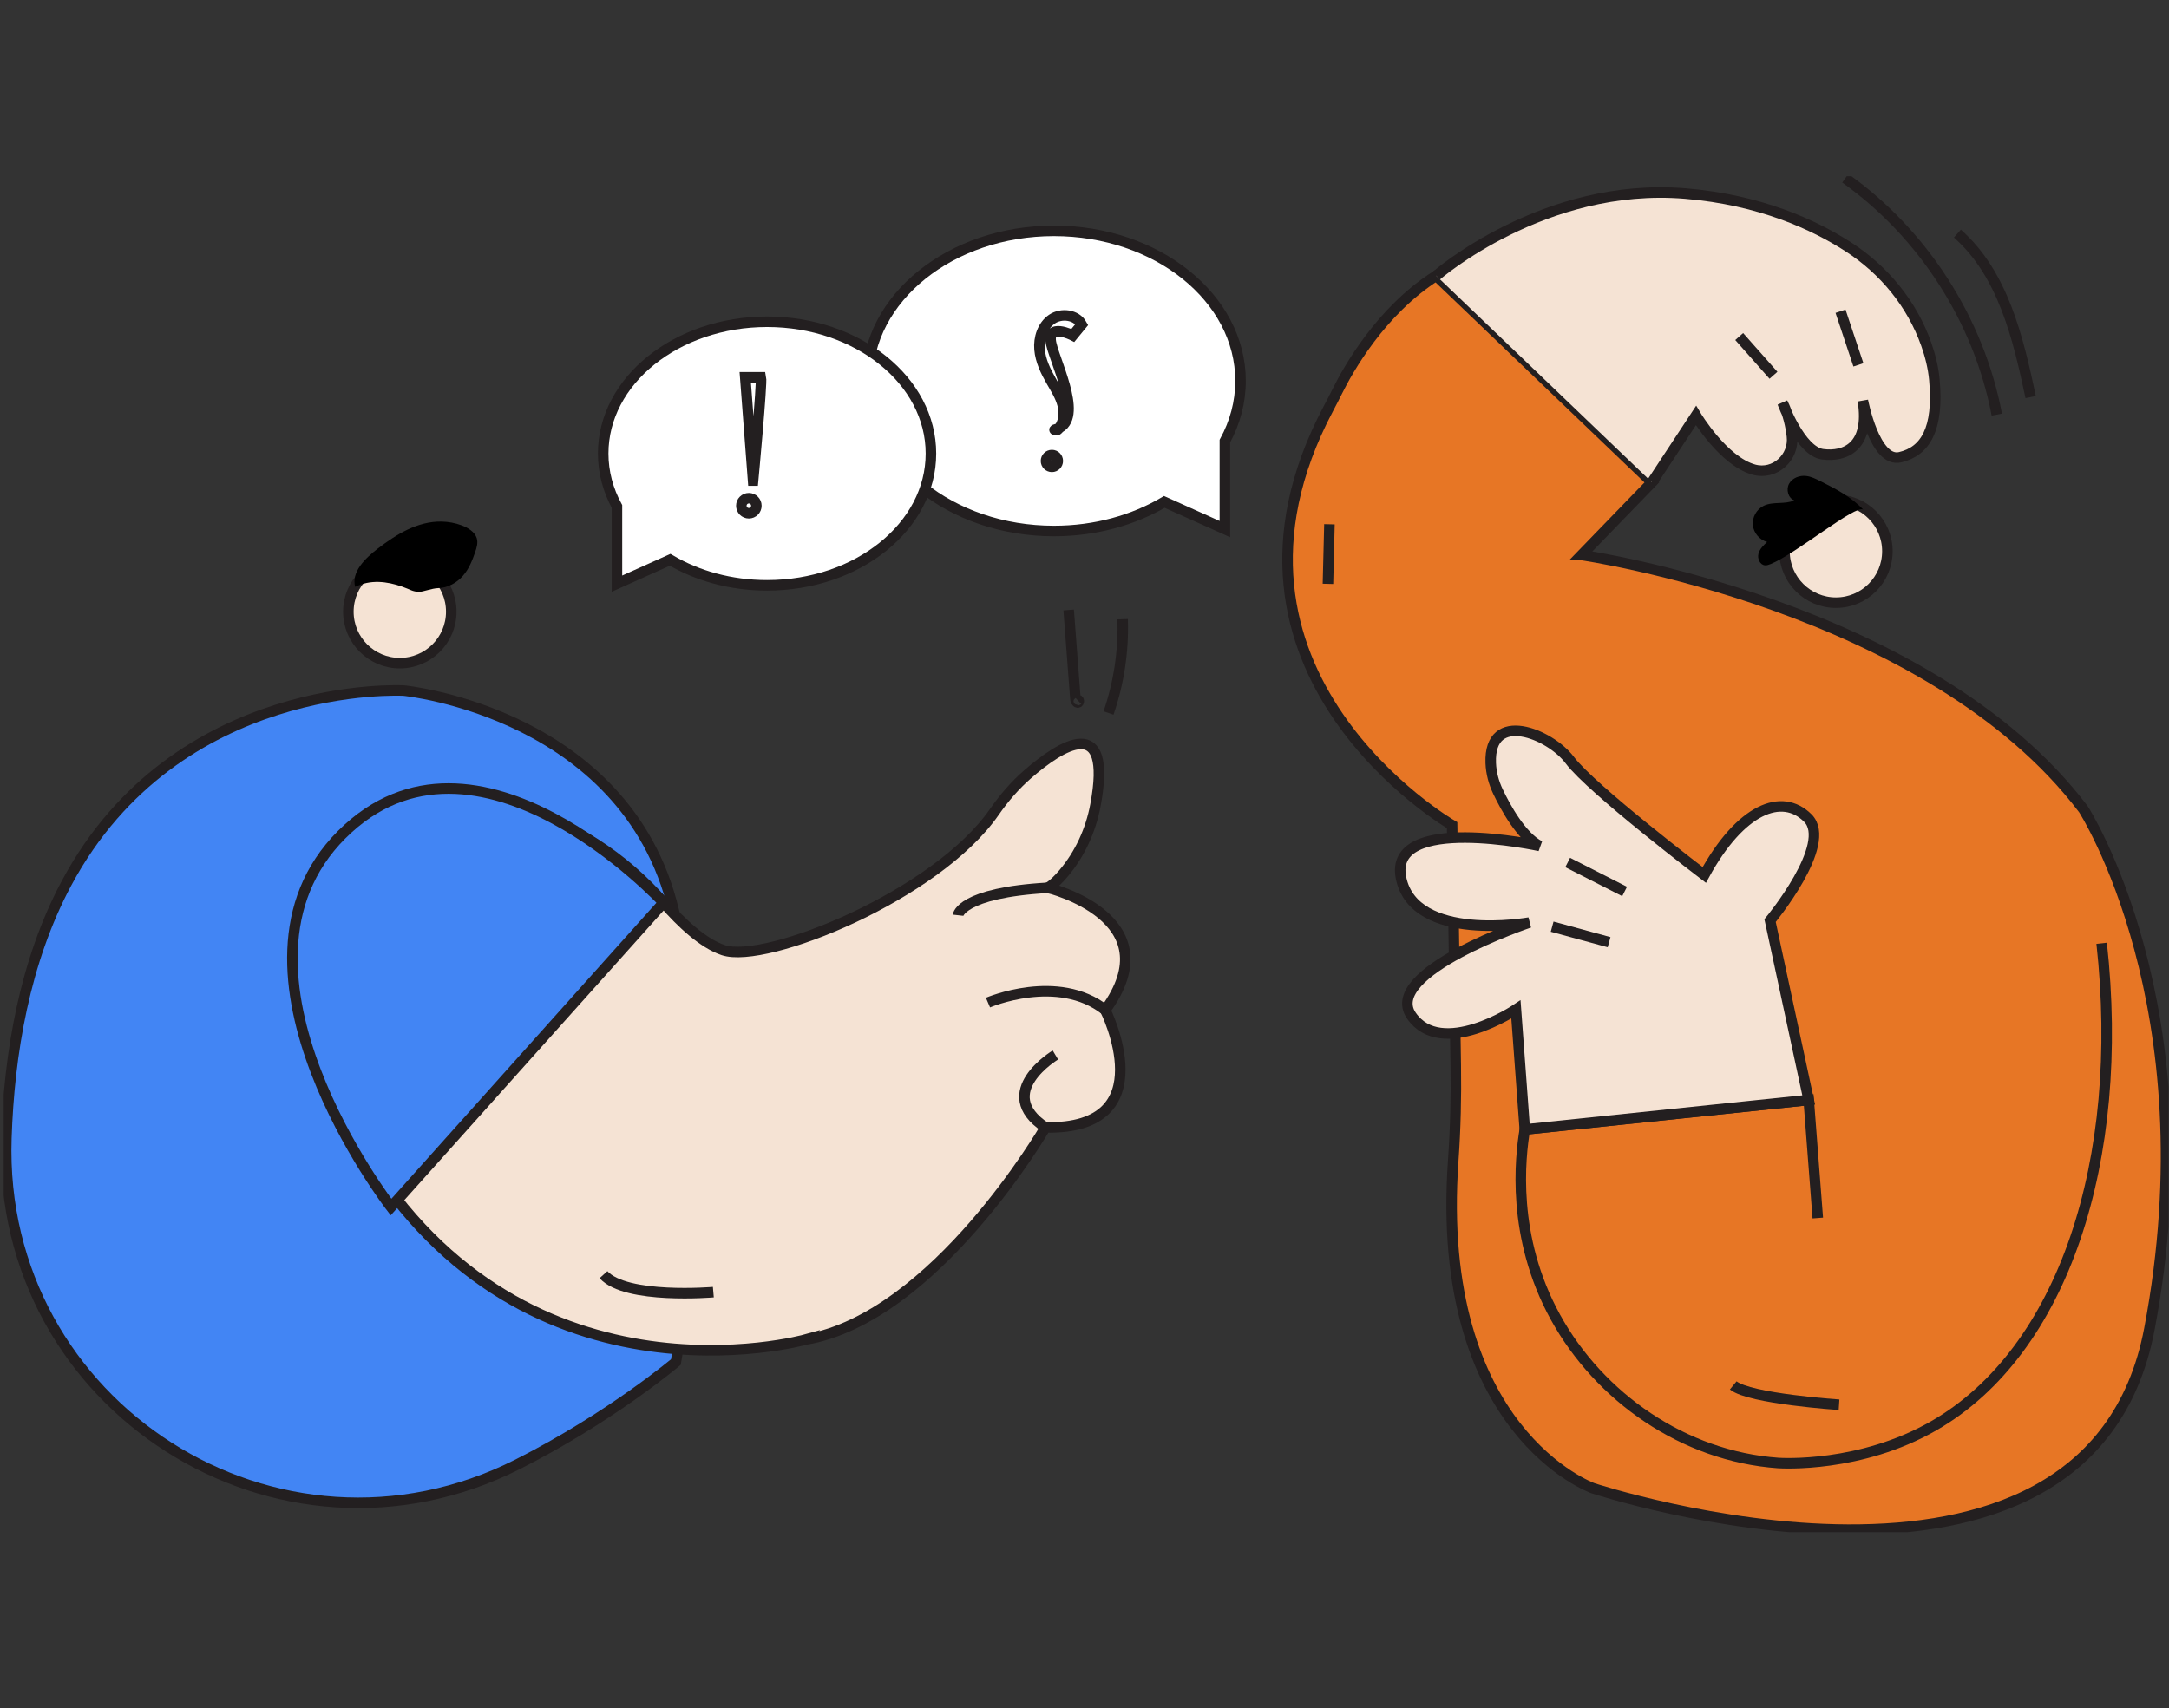
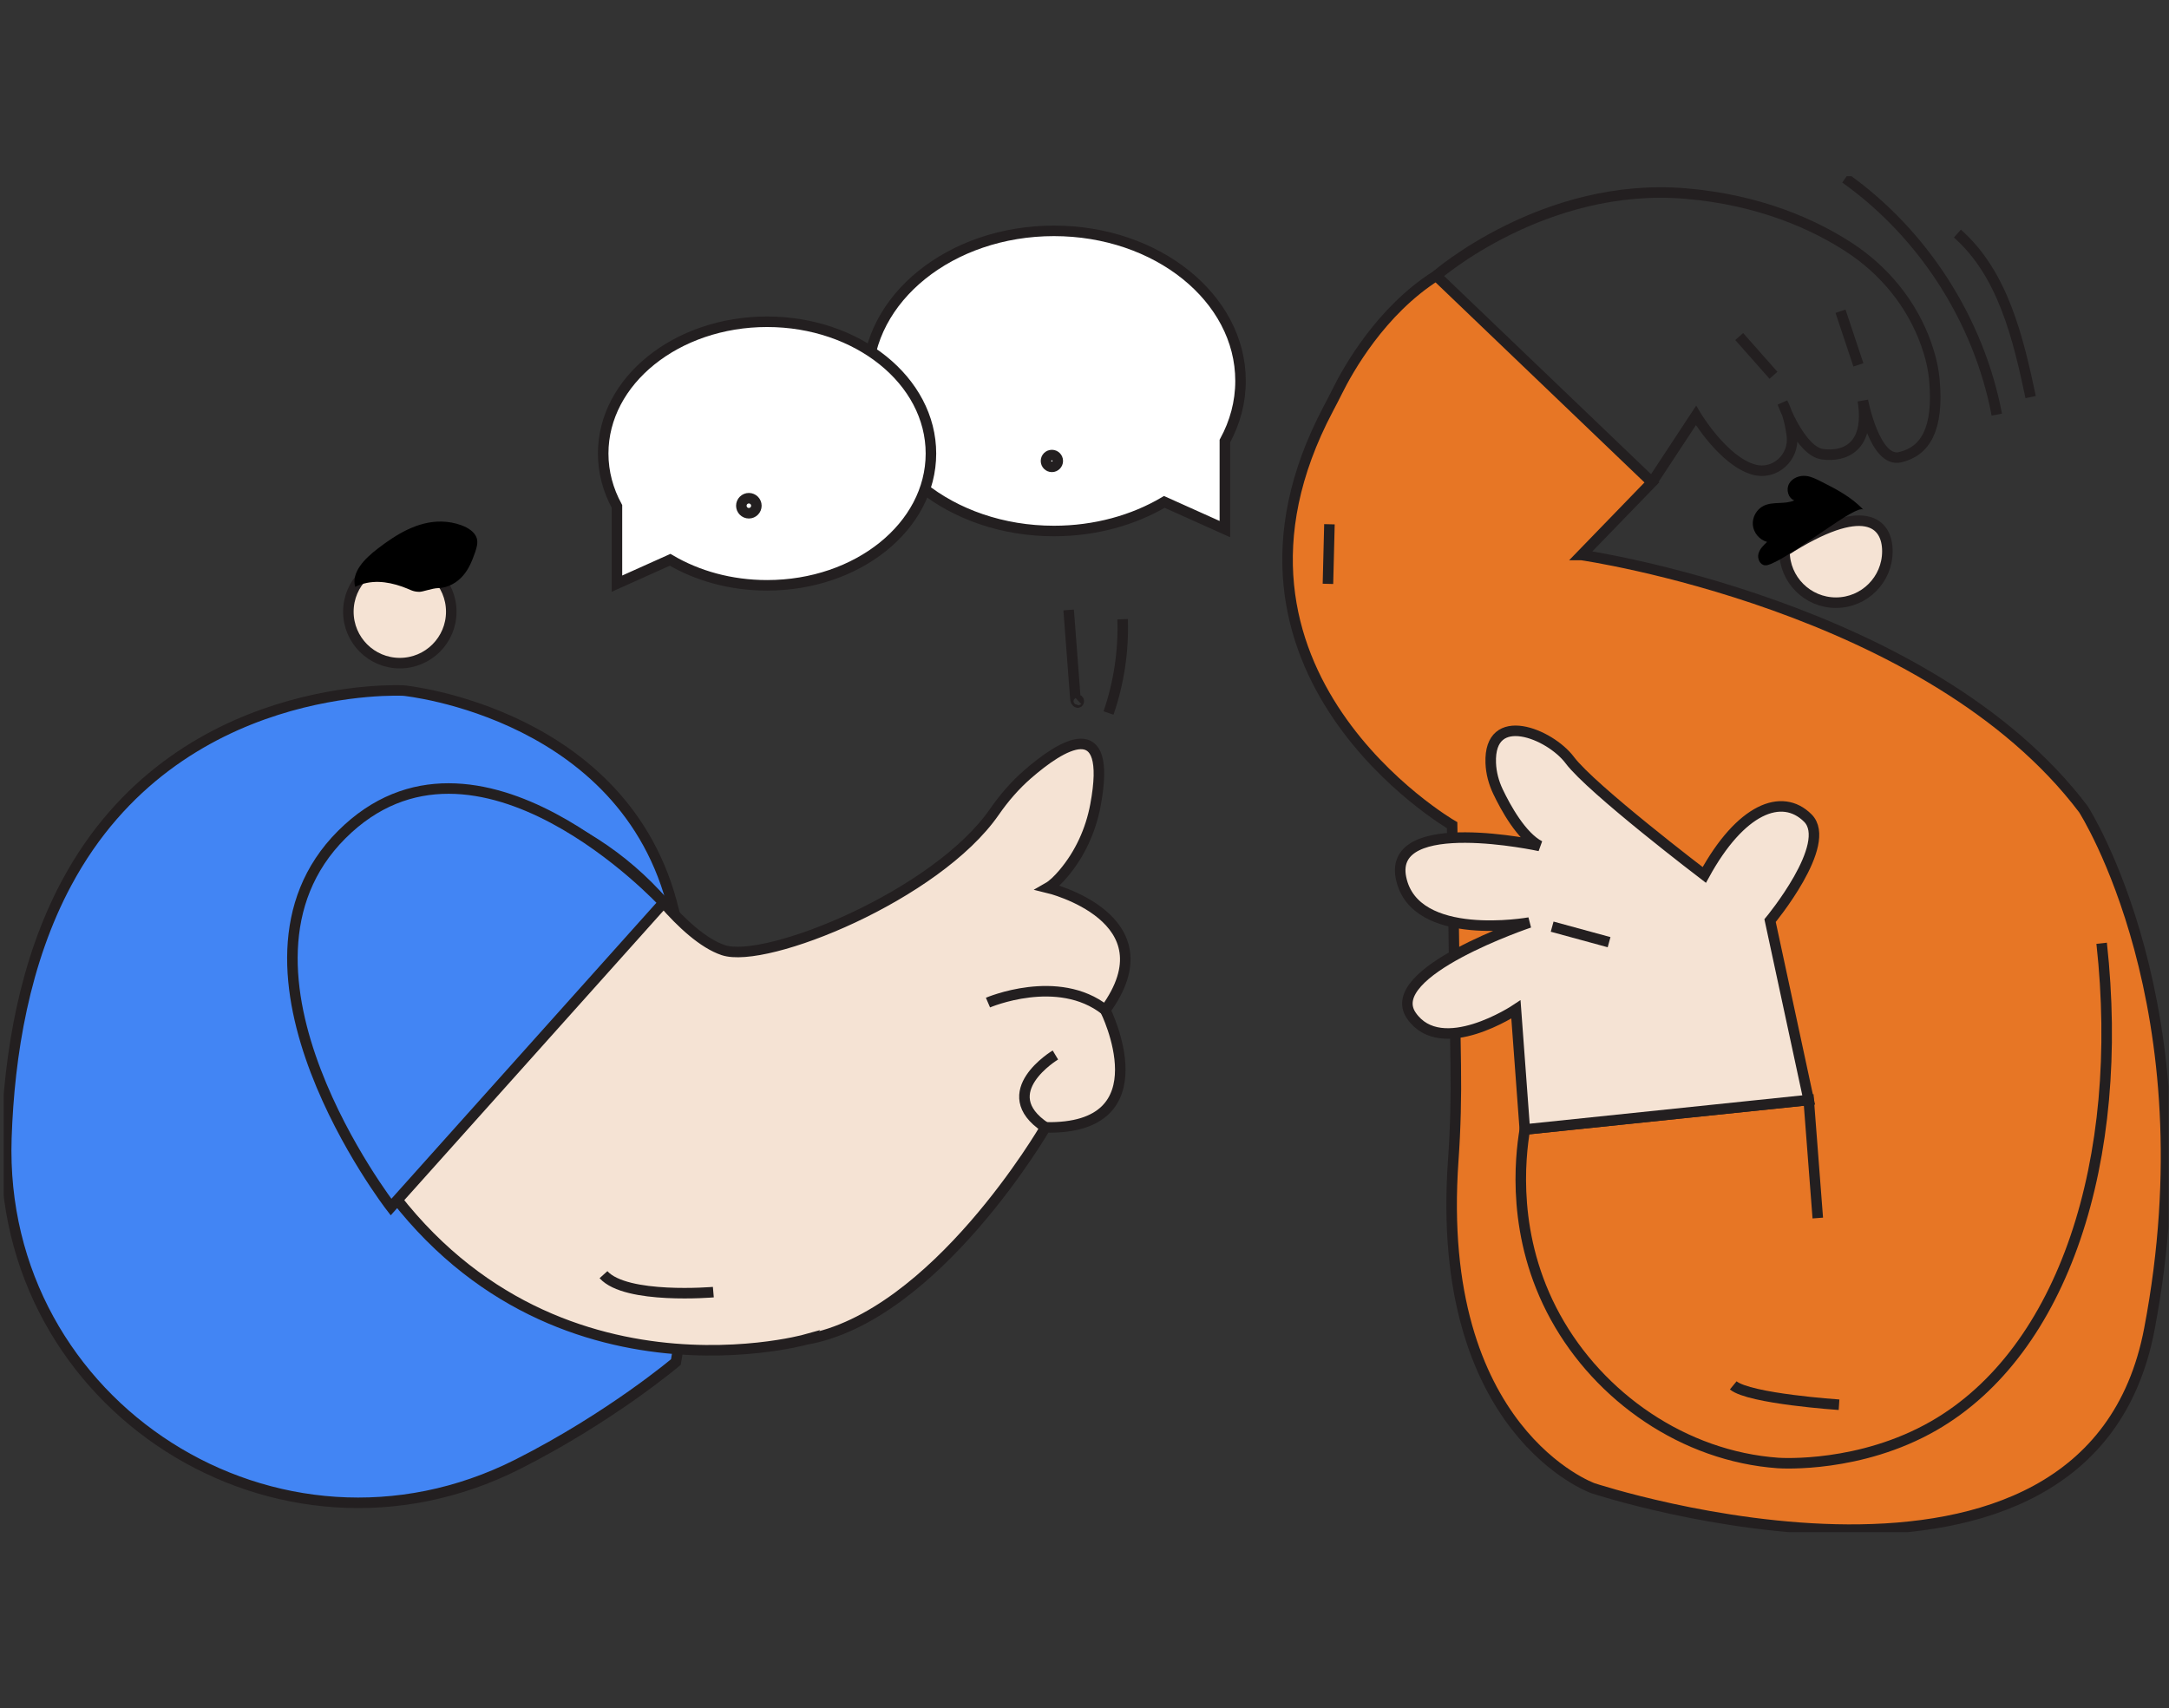
<svg xmlns="http://www.w3.org/2000/svg" fill="none" height="100%" overflow="visible" preserveAspectRatio="none" style="display: block;" viewBox="0 0 292 230" width="100%">
  <rect x="0" y="0" width="292" height="230" fill="#333333" stroke="none" />
  <g id="AI Simulations for Training">
    <g clip-path="url(#clip0_0_1389)" id="Ai simulation">
      <g id="Layer_1-2">
-         <path d="M247.161 81.15C243.335 81.15 240.234 78.049 240.234 74.223C240.234 70.397 243.335 67.296 247.161 67.296C250.987 67.296 254.088 70.397 254.088 74.223C254.088 78.049 250.987 81.15 247.161 81.15Z" fill="#F5E3D4" id="Vector" stroke="#231F20" stroke-width="1.417" />
+         <path d="M247.161 81.15C243.335 81.15 240.234 78.049 240.234 74.223C250.987 67.296 254.088 70.397 254.088 74.223C254.088 78.049 250.987 81.15 247.161 81.15Z" fill="#F5E3D4" id="Vector" stroke="#231F20" stroke-width="1.417" />
        <path d="M53.825 89.291C49.999 89.291 46.898 86.19 46.898 82.364C46.898 78.538 49.999 75.437 53.825 75.437C57.65 75.437 60.752 78.538 60.752 82.364C60.752 86.19 57.65 89.291 53.825 89.291Z" fill="#F5E3D4" id="Vector_2" stroke="#231F20" stroke-width="1.417" />
        <path d="M212.918 74.729C212.918 74.729 259.696 81.455 280.486 108.971C280.486 108.971 297.608 135.57 289.352 178.983C281.095 222.396 214.446 200.385 214.446 200.385C214.446 200.385 193.06 192.786 195.641 156.263C195.944 151.988 196.046 147.698 195.979 143.412L195.489 111.111C195.489 111.111 160.039 90.555 178.826 55.032C179.25 54.228 179.67 53.42 180.074 52.607C181.472 49.792 185.897 41.843 193.347 37.124L222.391 64.944L212.914 74.729H212.918Z" fill="#E77625" id="Vector_3" stroke="#231F20" stroke-width="1.417" />
        <path d="M282.933 127.009C286.146 156.188 277.823 181.937 260.323 191.984C250.451 197.653 239.907 197.028 239.368 196.99C226.686 196.083 215.321 188.127 209.392 177.34C203.434 166.502 204.651 155.881 205.278 152.083L243.495 148.108C243.903 153.408 244.31 158.707 244.718 164.007" id="Vector_4" stroke="#231F20" stroke-width="1.417" />
        <path d="M205.276 152.081L204.081 135.921C204.081 135.921 194.05 142.61 190.009 136.758C185.968 130.907 205.892 124.218 205.892 124.218C205.892 124.218 190.426 127.005 188.615 118.227C186.805 109.45 207.285 113.908 207.285 113.908C204.812 112.623 202.69 108.737 201.668 106.592C201.092 105.382 200.74 104.073 200.69 102.735C200.418 95.457 208.657 98.784 211.326 102.344C214.252 106.246 229.44 117.81 229.44 117.81C234.316 108.893 239.889 106.663 243.374 110.148C246.858 113.632 238.295 123.957 238.295 123.957L243.493 148.11L205.276 152.085V152.081Z" fill="#F5E3D4" id="Vector_5" stroke="#231F20" stroke-width="1.417" />
-         <path d="M218.711 120.036L211.048 116.134" id="Vector_6" stroke="#231F20" stroke-width="1.417" />
        <path d="M216.621 126.863L208.957 124.772" id="Vector_7" stroke="#231F20" stroke-width="1.417" />
        <path d="M247.578 189.145C247.578 189.145 235.542 188.344 233.336 186.538" id="Vector_8" stroke="#231F20" stroke-width="1.417" />
        <g id="Vector_9">
-           <path d="M222.396 64.946L228.32 55.948C228.32 55.948 231.99 62.098 236.122 63.237C238.92 64.01 241.576 61.601 241.236 58.719C241.077 57.374 240.73 55.688 239.975 54.237C239.975 54.237 242.362 60.762 245.37 61.164C248.377 61.566 251.789 60.161 250.786 53.943C250.786 53.943 252.392 62.367 255.801 61.566C259.21 60.764 261.017 57.754 260.414 51.134C260.264 49.48 259.851 47.849 259.314 46.336C257.398 40.924 253.659 36.357 248.836 33.244C244.219 30.26 236.959 26.906 226.914 26.061C207.857 24.455 193.35 37.126 193.35 37.126" fill="#F5E3D4" />
          <path d="M222.396 64.946L228.32 55.948C228.32 55.948 231.99 62.098 236.122 63.237C238.92 64.01 241.576 61.601 241.236 58.719C241.077 57.374 240.73 55.688 239.975 54.237C239.975 54.237 242.362 60.762 245.37 61.164C248.377 61.566 251.789 60.161 250.786 53.943C250.786 53.943 252.392 62.367 255.801 61.566C259.21 60.764 261.017 57.754 260.414 51.134C260.264 49.48 259.851 47.849 259.314 46.336C257.398 40.924 253.659 36.357 248.836 33.244C244.219 30.26 236.959 26.906 226.914 26.061C207.857 24.455 193.35 37.126 193.35 37.126" stroke="#231F20" stroke-width="1.417" />
        </g>
        <path d="M238.752 50.531L234.139 45.315" id="Vector_10" stroke="#231F20" stroke-width="1.417" />
        <path d="M247.779 41.907L250.186 49.127" id="Vector_11" stroke="#231F20" stroke-width="1.417" />
        <path d="M178.975 70.59L178.774 78.615" id="Vector_12" stroke="#231F20" stroke-width="1.417" />
        <path d="M90.993 183.394C90.993 183.394 82.195 190.847 69.697 197.16C37.458 213.448 -0.333 189.37 0.857 153.268C1.231 141.954 3.286 129.484 8.986 118.863C23.774 91.303 54.359 92.983 54.359 92.983C54.359 92.983 85.28 96.008 90.993 123.904C96.707 151.8 90.993 183.394 90.993 183.394Z" fill="#4285F4" id="Vector_13" stroke="#231F20" stroke-width="1.417" />
        <path d="M108.47 180.369C108.47 180.369 69.474 191.264 47.893 153.202C43.431 145.33 41.214 136.354 41.783 127.322C42.514 115.707 47.759 102.71 69.043 108.624C76.935 110.816 83.948 115.367 89.334 121.539C91.73 124.284 94.656 127.029 97.378 127.936C103.113 129.848 126.063 120.585 133.875 109.31C135.162 107.453 136.642 105.735 138.347 104.251C142.785 100.389 149.829 95.84 147.471 108.427C146.837 111.806 145.384 114.99 143.165 117.615C142.469 118.439 141.743 119.152 141.069 119.536C141.069 119.536 157.873 123.568 148.8 136.005C148.8 136.005 156.867 152.138 140.734 151.802C140.734 151.802 125.946 177.346 108.468 180.371L108.47 180.369Z" fill="#F5E3D4" id="Vector_14" stroke="#231F20" stroke-width="1.417" />
-         <path d="M128.973 123.233C128.973 123.233 129.309 120.208 141.072 119.536" id="Vector_15" stroke="#231F20" stroke-width="1.417" />
        <path d="M133.005 134.996C133.005 134.996 142.416 130.964 148.802 136.005" id="Vector_16" stroke="#231F20" stroke-width="1.417" />
        <path d="M142.081 142.053C142.081 142.053 133.678 147.095 140.736 151.8" id="Vector_17" stroke="#231F20" stroke-width="1.417" />
        <path d="M96.033 173.983C96.033 173.983 84.27 174.993 81.245 171.632" id="Vector_18" stroke="#231F20" stroke-width="1.417" />
        <path d="M238.379 75.943C238.132 76.044 237.871 76.141 237.604 76.117C236.935 76.058 236.564 75.227 236.727 74.576C236.888 73.924 237.403 73.428 237.893 72.968C236.877 72.695 236.076 71.749 235.976 70.701C235.875 69.652 236.478 68.572 237.425 68.108C238.688 67.488 240.271 67.956 241.554 67.377C240.722 67.061 240.419 65.904 240.857 65.127C241.294 64.35 242.268 63.983 243.153 64.087C243.833 64.167 244.458 64.48 245.07 64.787C247.141 65.827 249.239 66.907 250.84 68.623C249.83 67.885 241.78 74.565 238.383 75.943H238.379Z" fill="black" id="Vector_19" />
        <path d="M89.334 121.54L52.641 162.532C52.641 162.532 27.872 130.514 45.996 112.389C64.121 94.265 89.336 121.538 89.336 121.538L89.334 121.54Z" fill="#4285F4" id="Vector_20" stroke="#231F20" stroke-width="1.417" />
        <path d="M58.952 79.191C60.299 79.167 61.526 78.447 62.33 77.519C63.134 76.592 63.573 75.477 63.958 74.371C64.172 73.752 64.373 73.094 64.183 72.469C63.931 71.641 63.043 71.067 62.127 70.729C61.288 70.418 60.378 70.246 59.464 70.228C56.207 70.162 53.336 71.97 50.903 73.83C49.123 75.19 47.268 77.031 47.816 79.021C49.876 78.016 52.042 78.257 54.133 78.986C55.337 79.405 55.471 79.661 56.437 79.69C56.896 79.703 58.188 79.207 58.949 79.193L58.952 79.191Z" fill="black" id="Vector_21" />
        <path d="M248.419 23.997C258.939 31.488 266.407 43.142 268.819 55.828" id="Vector_22" stroke="#231F20" stroke-width="1.417" />
        <path d="M263.514 31.45C269.651 36.871 271.676 45.456 273.376 53.466" id="Vector_23" stroke="#231F20" stroke-width="1.417" />
        <path d="M143.867 82.132C144.169 86.105 144.47 90.077 144.772 94.052C144.79 94.277 144.858 94.562 145.081 94.595C145.304 94.629 145.256 94.138 145.09 94.293" id="Vector_24" stroke="#231F20" stroke-width="1.417" />
        <path d="M151.132 83.375C151.275 87.652 150.628 91.956 149.235 96.004" id="Vector_25" stroke="#231F20" stroke-width="1.417" />
        <path d="M141.884 31.084C155.758 31.084 167.006 40.131 167.006 51.291C167.006 54.175 166.251 56.913 164.897 59.395V71.242L156.745 67.581C152.582 70.041 147.446 71.498 141.884 71.498C128.01 71.498 116.762 62.451 116.762 51.291C116.762 40.131 128.01 31.084 141.884 31.084Z" fill="white" id="Vector_26" stroke="#231F20" stroke-width="1.417" />
        <path d="M103.265 43.324C91.081 43.324 81.204 51.269 81.204 61.069C81.204 63.601 81.868 66.006 83.056 68.186V78.588L90.215 75.373C93.87 77.535 98.381 78.813 103.265 78.813C115.45 78.813 125.327 70.868 125.327 61.069C125.327 51.269 115.45 43.324 103.265 43.324Z" fill="white" id="Vector_27" stroke="#231F20" stroke-width="1.417" />
-         <path d="M142.001 57.847C141.828 57.891 142.279 57.982 142.403 57.854C143.222 57.001 143.354 55.67 143.063 54.524C142.771 53.378 142.124 52.362 141.537 51.335C140.771 50.004 140.077 48.579 139.945 47.049C139.812 45.519 140.342 43.849 141.608 42.977C142.873 42.105 144.893 42.354 145.633 43.701L144.43 45.168C144.43 45.168 140.822 43.319 141.526 46.312C142.23 49.303 146.09 56.796 142.003 57.847H142.001Z" id="Vector_28" stroke="#231F20" stroke-width="1.417" />
-         <path d="M101.386 64.708C101.386 64.708 102.618 51.594 102.441 50.801H100.328L101.384 64.708H101.386Z" id="Vector_29" stroke="#231F20" stroke-width="1.417" />
        <path d="M141.61 62.86C141.172 62.86 140.817 62.505 140.817 62.067C140.817 61.629 141.172 61.274 141.61 61.274C142.048 61.274 142.403 61.629 142.403 62.067C142.403 62.505 142.048 62.86 141.61 62.86Z" id="Vector_30" stroke="#231F20" stroke-width="1.417" />
        <path d="M100.815 69.107C100.256 69.107 99.803 68.654 99.803 68.095C99.803 67.537 100.256 67.084 100.815 67.084C101.373 67.084 101.826 67.537 101.826 68.095C101.826 68.654 101.373 69.107 100.815 69.107Z" id="Vector_31" stroke="#231F20" stroke-width="1.417" />
      </g>
    </g>
  </g>
  <defs>
    <clipPath id="clip0_0_1389">
      <rect fill="white" height="182.569" transform="matrix(-1 0 0 1 291.934 23.729)" width="291.434" />
    </clipPath>
  </defs>
</svg>